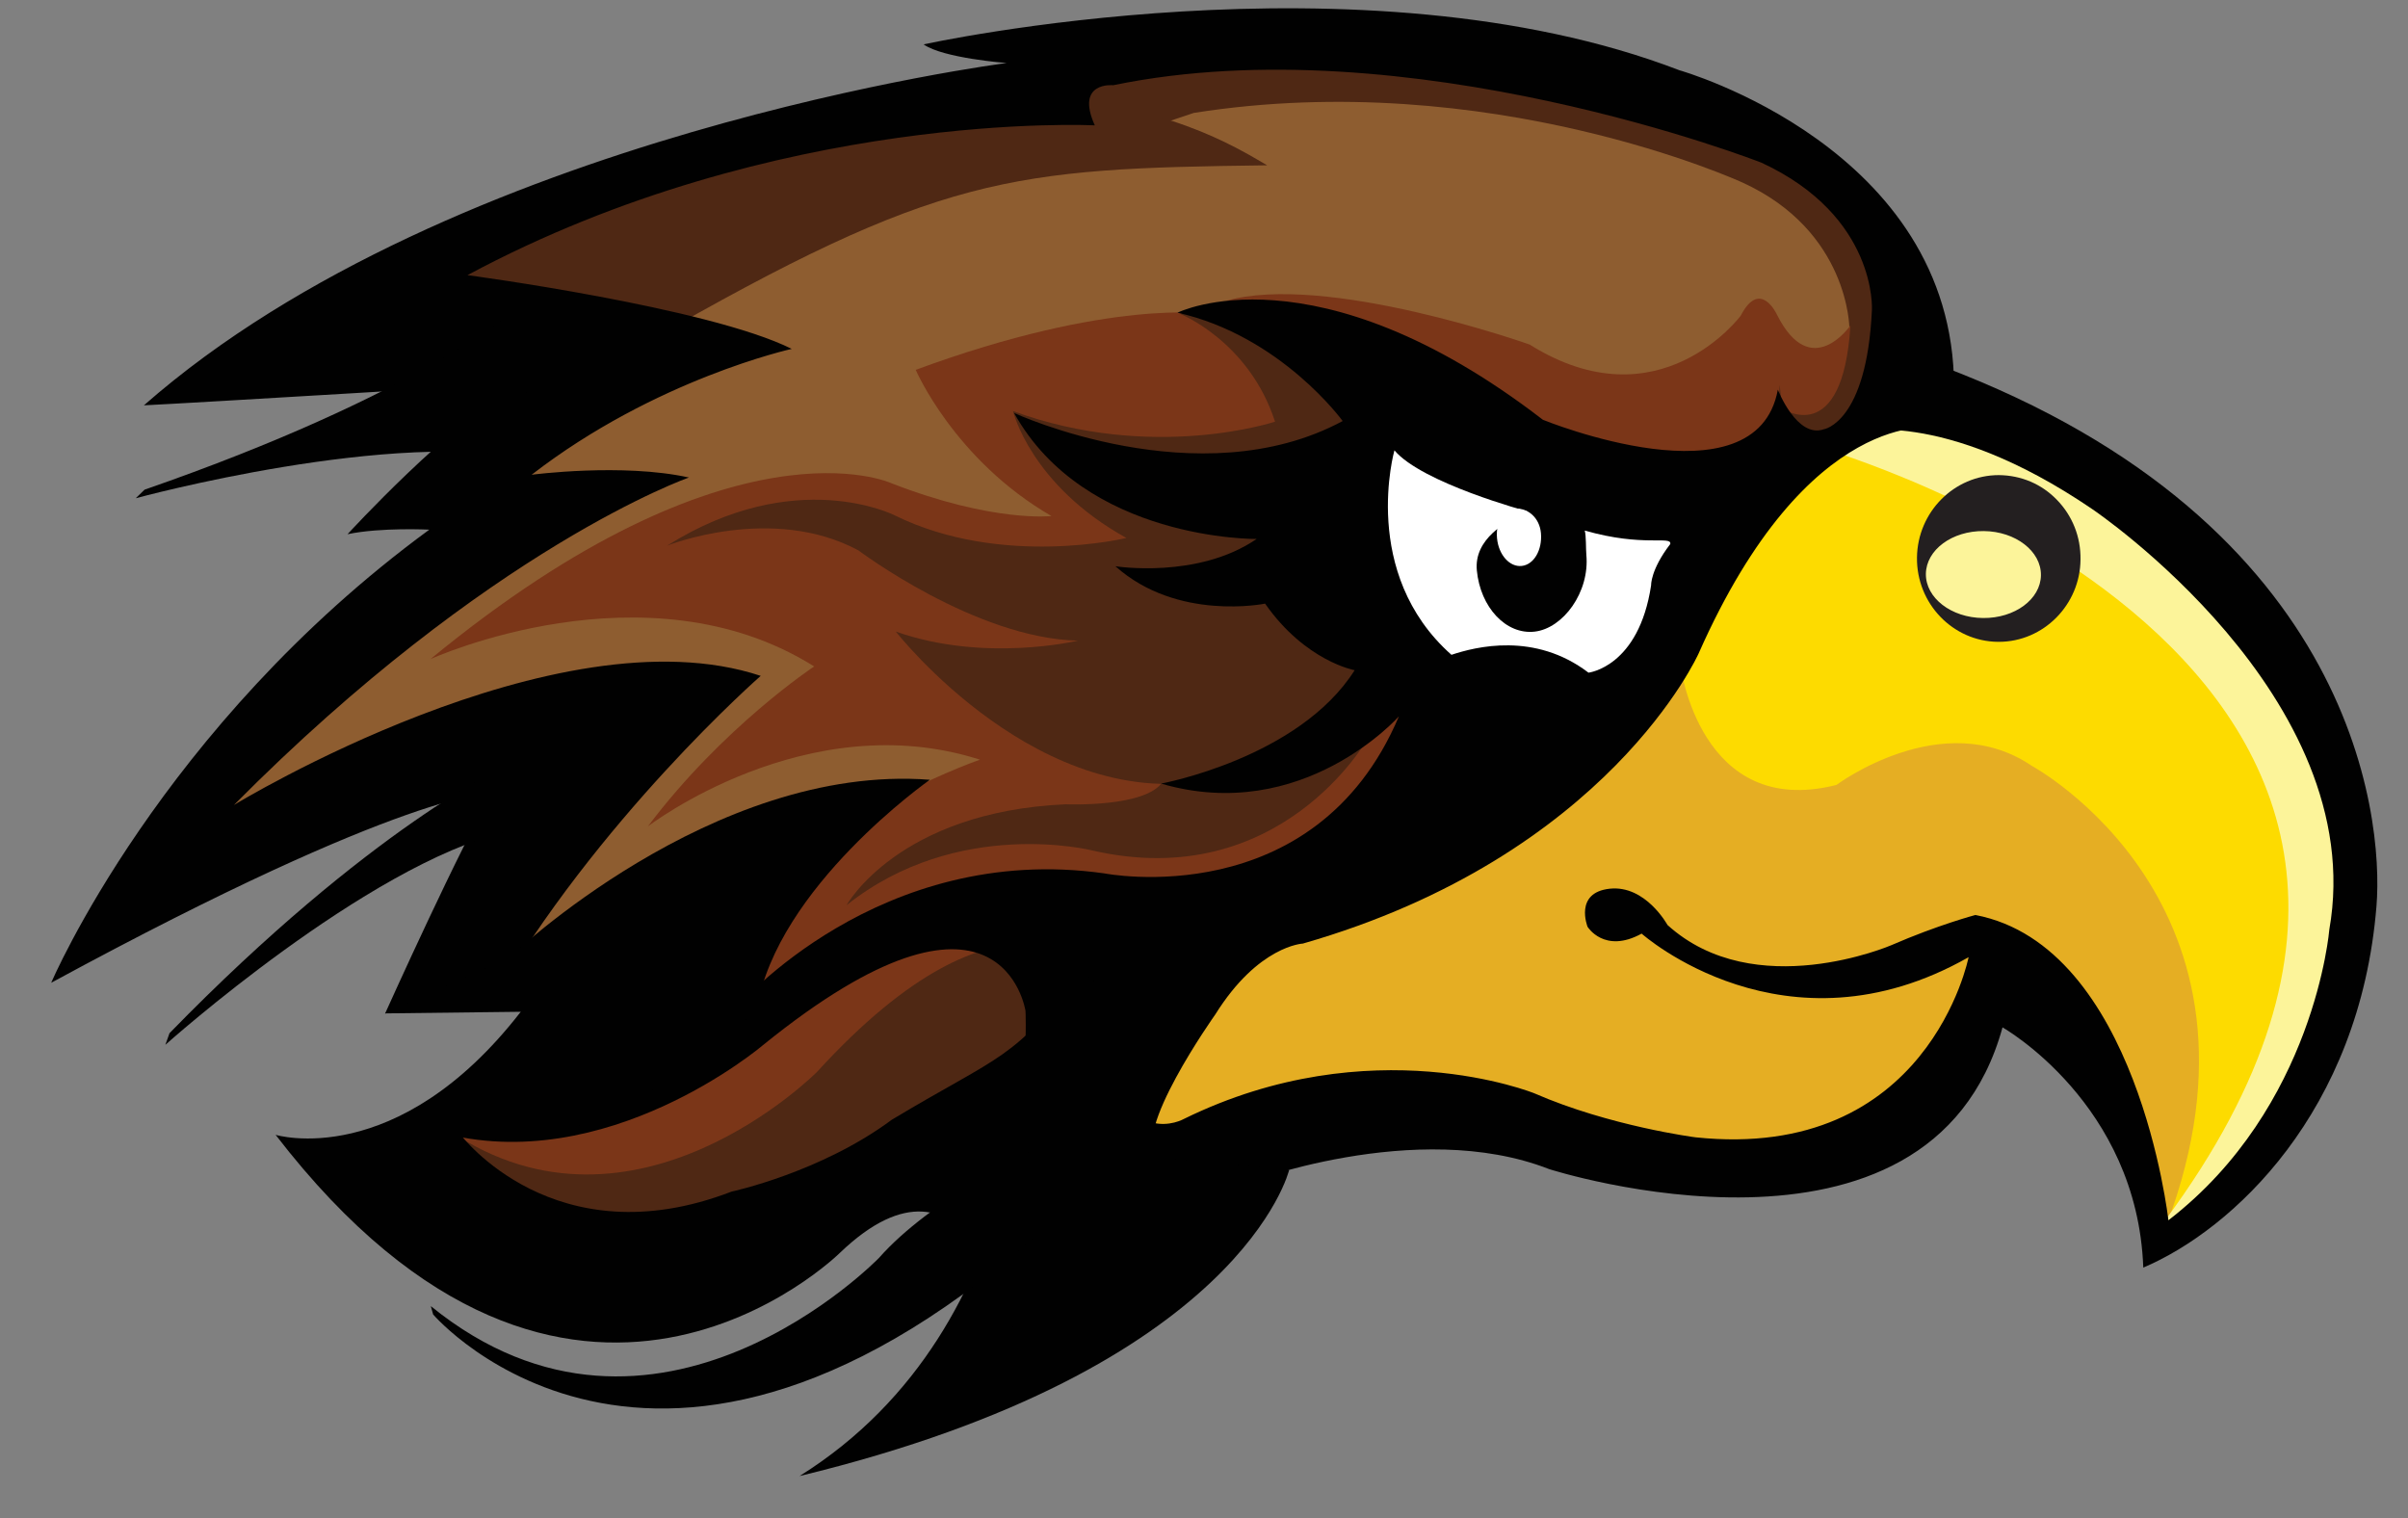
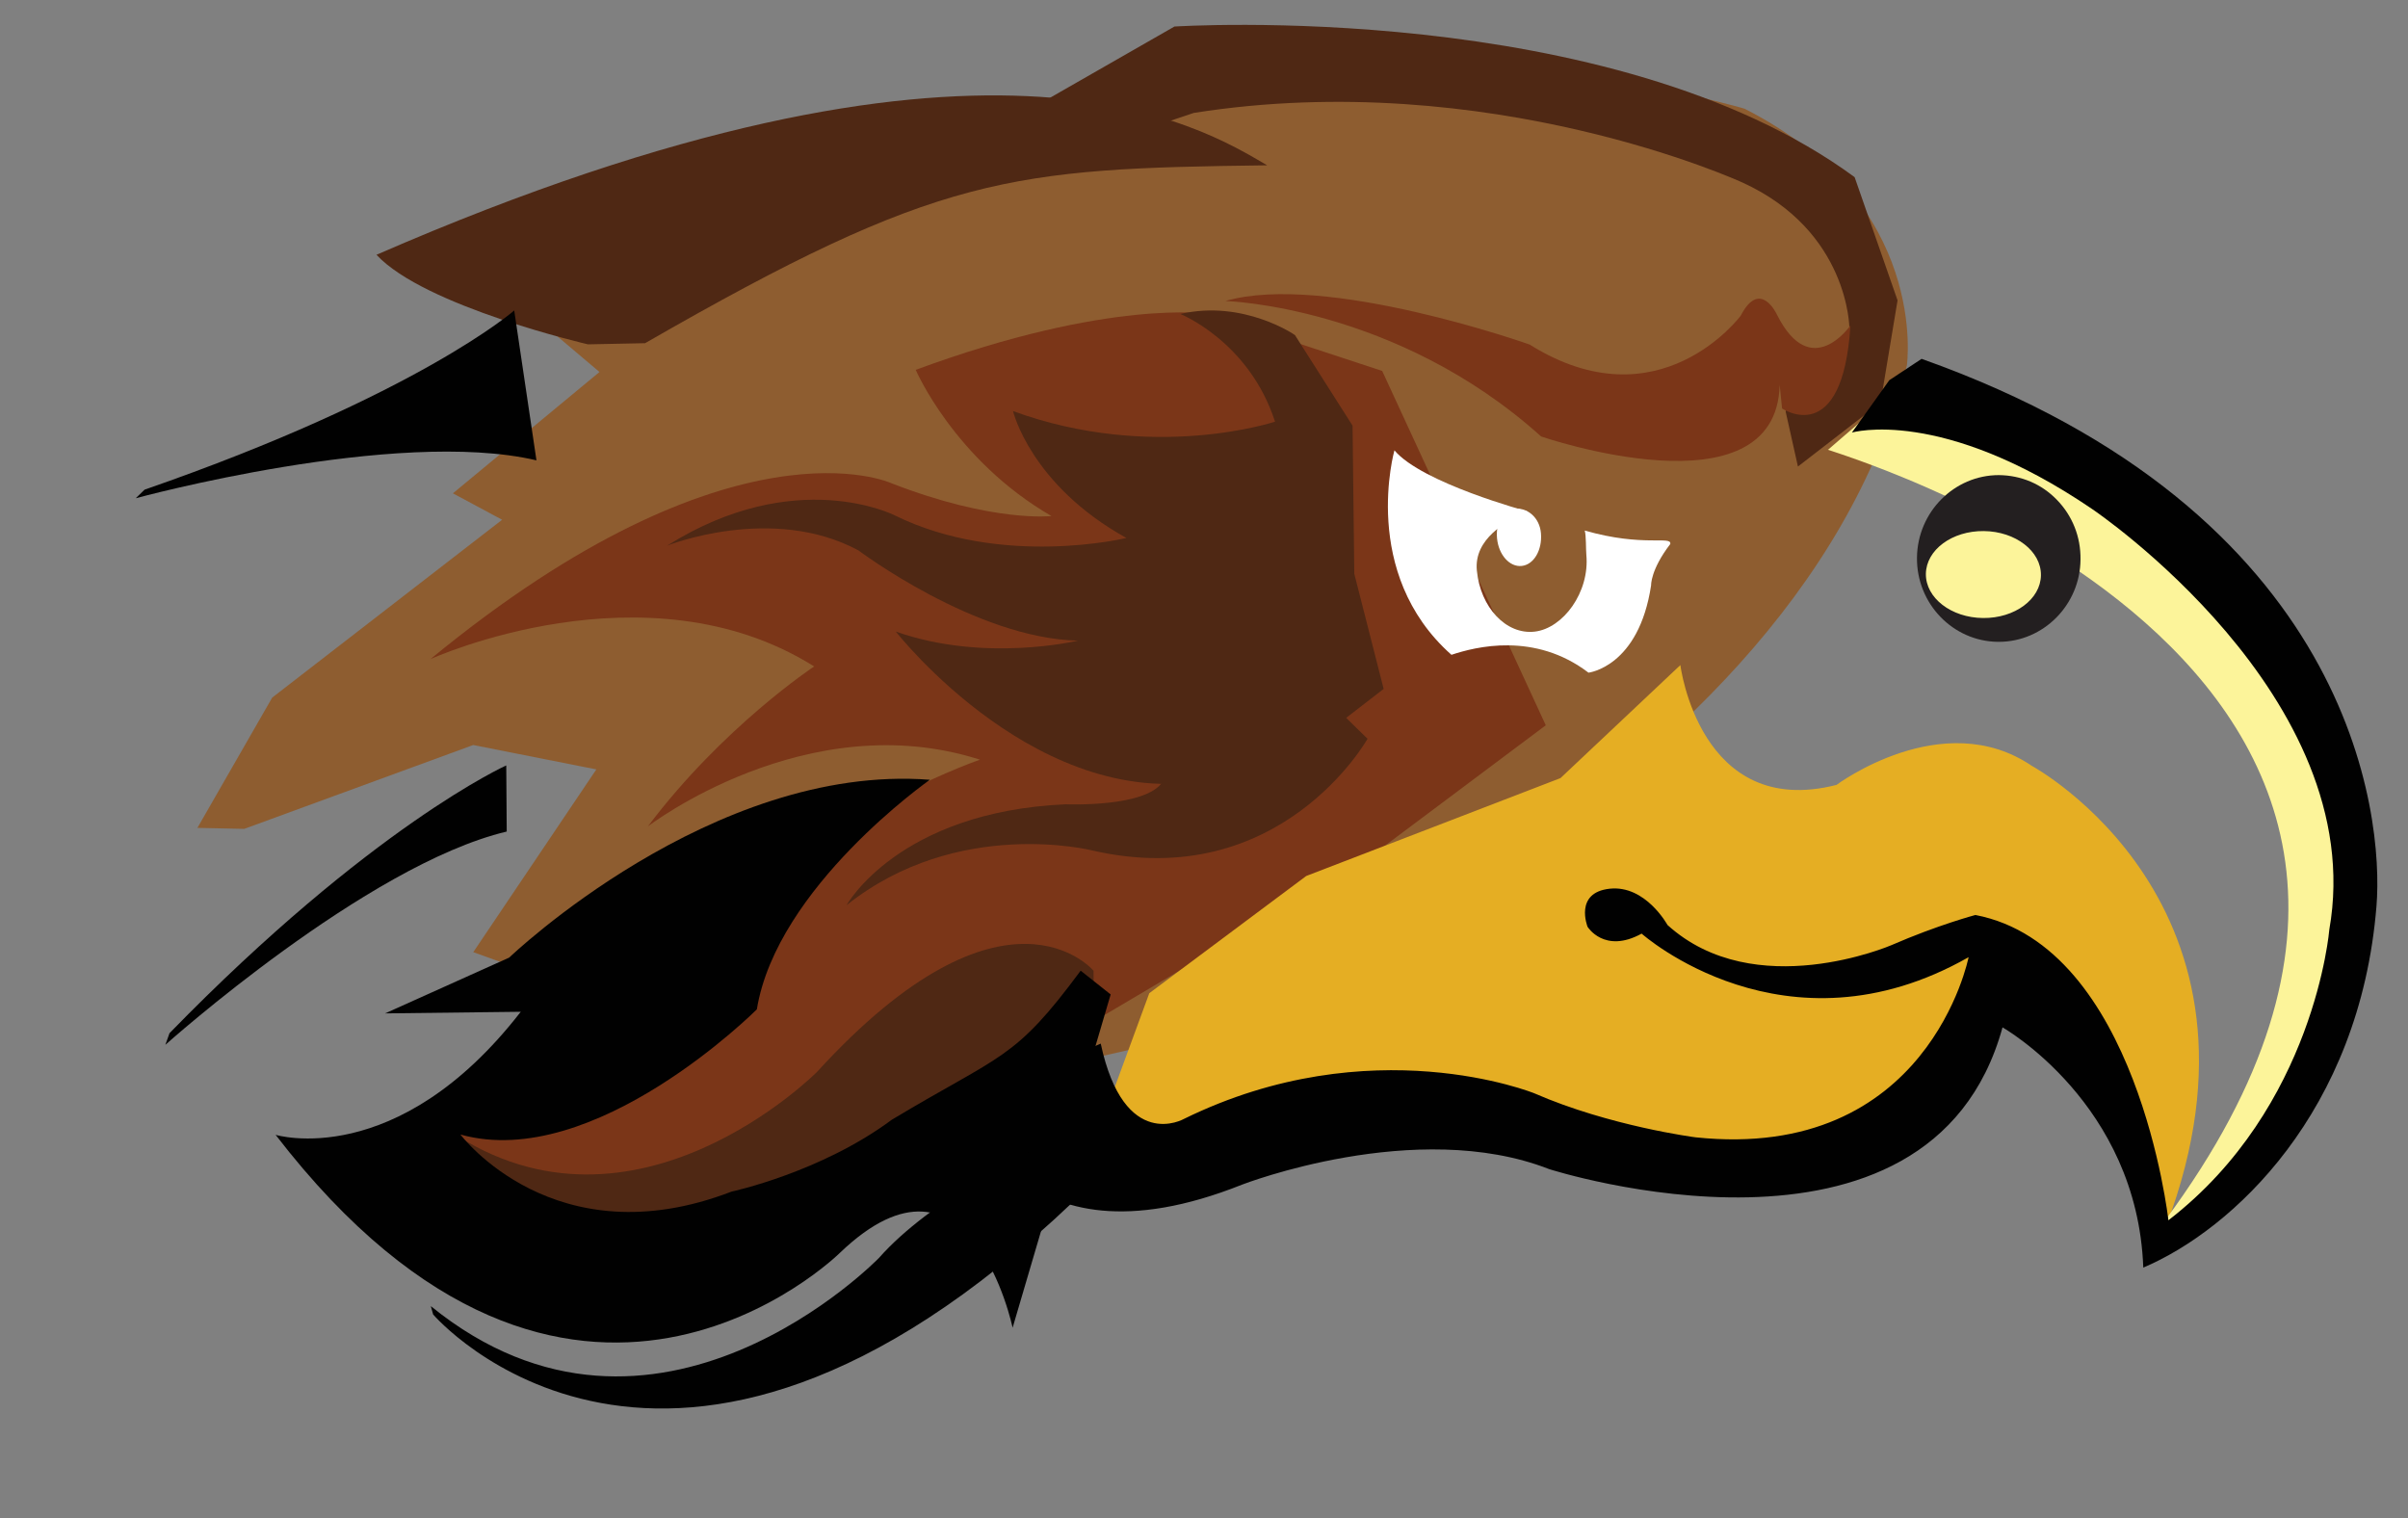
<svg xmlns="http://www.w3.org/2000/svg" version="1.1" x="0px" y="0px" width="46px" height="29px" viewBox="-0.978 -0.158 46 29" enable-background="new -0.978 -0.158 46 29" xml:space="preserve">
  <rect x="-0.978" y="-0.158" width="46" height="29" fill="#808080" stroke="none" />
  <defs>
</defs>
  <path fill="#8E5D30" d="M35.449,6.822c0,0,0.447-3.109-3.105-4.905c0,0-6.327-1.845-12.151-0.607l-0.281,0.276  c0,0-7.034,1.783-10.542,4.428l1.104,0.934l-2.8,2.318l0.94,0.505l-4.392,3.397l-1.429,2.489l0.895,0.019l4.374-1.602l2.352,0.466  l-2.351,3.491l2.229,0.805l-3.554,2.813c0,0,2.119,6.2,9.83-0.839l4.37-0.99C20.938,19.819,33.246,15.516,35.449,6.822" />
  <path fill="#4F2814" d="M33.132,7.699l0.195-0.369c0,0,0.987,0.03,1.024-1.218c0,0-0.004-1.855-2.045-2.784  c0,0-4.824-2.221-10.479-1.329l-0.552,0.185l-2.464-0.32l2.646-1.515c0,0,8.335-0.546,12.994,2.877l0.82,2.354l-0.325,1.954  l-1.578,1.22L33.132,7.699z" />
-   <path fill="#4F2814" d="M33.084,6.744c0,0-0.314,2.526-1.98,2.635l1.07,0.429L33.116,8.7l0.191-1.245l-0.416-1.318L33.084,6.744z" />
  <path fill="#4F2814" d="M23.229,3c-4.901,0.062-6.268,0.168-11.884,3.398l-1.091,0.022c0,0-3.125-0.722-4.04-1.711  C17.896-0.378,21.994,2.284,23.229,3" />
  <path fill="#7B3618" d="M22.117,5.839c0,0-1.875-0.306-5.602,1.068c0,0,0.738,1.721,2.593,2.793c0,0-1.119,0.129-3.06-0.628  c0,0-3.016-1.398-8.803,3.361c0,0,4.117-1.878,7.33,0.14c0,0-1.739,1.147-3.177,3.056c0,0,3.036-2.336,6.344-1.275  c0,0-2.638,0.913-4.102,2.549l-2.452,1.167l-3.951,3.664c0,0,3.281,5.466,9.312-0.393l4.112-2.428l4.417-2.616l3.473-2.6  l-3.125-6.769L22.117,5.839z" />
  <path fill="#7B3618" d="M22.431,5.592c0,0,3.259,0.091,6.031,2.588c0,0,4.495,1.547,4.557-0.987l0.046,0.452  c0,0,1.158,0.786,1.306-1.587c0,0-0.752,1.096-1.404-0.206c0,0-0.319-0.697-0.691,0.019c0,0-1.557,2.104-4.033,0.553  C28.241,6.423,24.341,5.038,22.431,5.592" />
  <path fill="#4F2814" d="M21.57,5.84c0,0,1.312,0.523,1.809,2.057c0,0-2.328,0.776-5.005-0.202c0,0,0.332,1.409,2.166,2.424  c0,0-2.378,0.577-4.426-0.432c0,0-1.891-0.967-4.347,0.578c0,0,2.002-0.799,3.655,0.092c0,0,2.234,1.682,4.192,1.723  c0,0-1.776,0.428-3.479-0.173c0,0,2.778,3.557,6.125,2.807l1.458-0.371l1.736-1.341l-0.561-2.199l-0.033-2.83l-1.1-1.729  C23.763,6.243,22.775,5.561,21.57,5.84" />
  <path fill="#4F2814" d="M25.146,13.955c0,0-1.662,2.964-5.264,2.132c0,0-2.568-0.645-4.688,1.047c0,0,0.987-1.786,4.189-1.928  c0,0,1.545,0.067,1.853-0.437l0.476-0.992l2.52-0.717L25.146,13.955z" />
  <path fill="#4F2814" d="M19.912,18.386c0,0-1.68-2.01-5.281,1.931c0,0-3.487,3.519-7.019,1.129l-0.105,0.358l1.184,1.802  c0,0,3.909,1.979,8.371-2.793l2.866-0.287L19.912,18.386z" />
-   <path fill="#FDDB00" d="M30.783,11.882c0,0,2.842-4.158,4.783-4.136c0,0,6.174,1.486,8.229,6.676c0,0,2.579,4.508-3.773,9.313  c0,0,0.109-3.702-2.985-4.534c0,0-2.212,5.636-10.136,1.853l-5.725,1.307l-1.24-1.081l1.312-3.086l2.586-1.315  C23.834,16.878,28.53,16.096,30.783,11.882" />
  <path fill="#E5AE23" d="M31.122,12.547c0,0,0.368,2.955,2.983,2.289c0,0,2.028-1.517,3.729-0.365c0,0,4.886,2.641,2.574,8.777  l-0.365-1.419l-2.363-2.752l-0.643,0.124l-0.564,1.206c0,0-2.934,3.425-9.165,0.957l-2.189-0.209l-2.832,0.813l-2.378-0.248  l1.068-2.905l2.998-2.239l4.857-1.87L31.122,12.547z" />
  <path fill="#FCF49A" d="M33.945,8.432c-0.412-0.083,14.405,3.971,6.432,14.729l-0.151,0.414c0,0,5.389-3.405,3.344-9.717  c0,0-3.064-5.626-8.321-6.554L33.945,8.432z" />
  <path fill="#010101" d="M34.399,8.105c0,0,1.708-0.502,4.592,1.463c0,0,5.312,3.574,4.528,8.031c0,0-0.275,3.397-3.074,5.554  c0,0-0.584-5.238-3.687-5.832c0,0-0.719,0.191-1.606,0.577c0,0-2.609,1.125-4.276-0.386c0,0-0.419-0.767-1.104-0.693  c-0.685,0.074-0.423,0.727-0.423,0.727s0.319,0.523,1.033,0.131c0,0,2.742,2.443,6.246,0.45c0,0-0.766,3.911-5.218,3.441  c0,0-1.635-0.211-3.079-0.841c0,0-3.118-1.265-6.693,0.49c0,0-1.14,0.65-1.589-1.439l-2.55,1.118c0,0,0.847,3.334,5.253,1.575  c0,0,3.322-1.289,5.862-0.296c0,0,7.275,2.34,8.662-2.707c0,0,2.575,1.452,2.689,4.589c1.697-0.72,4.137-2.964,4.455-6.909  c0.14-1.743-0.459-7.528-8.69-10.451l-0.617,0.408L34.399,8.105z" />
-   <path fill="#010101" d="M1.771,7.585C2.69,7.542,8.97,7.161,8.97,7.161c-1.339,0.733-3.309,2.886-3.309,2.886  c0.634-0.134,1.562-0.087,1.562-0.087C2.081,13.729,0,18.616,0,18.616c6.854-3.72,8.432-3.625,8.432-3.625  c-0.543,0.857-2.053,4.211-2.053,4.211c0.594-0.068,2.016-0.17,2.016-0.17c2.023-3.534,5.159-6.279,5.159-6.279  c-3.906-1.296-10.063,2.467-10.063,2.467c4.893-4.934,8.692-6.256,8.692-6.256c-1.271-0.281-3.005-0.053-3.005-0.053  c2.367-1.831,4.969-2.404,4.969-2.404C12.55,5.71,7.952,5.098,7.952,5.098c5.92-3.176,11.984-2.861,11.984-2.861  c-0.379-0.844,0.352-0.767,0.352-0.767c5.638-1.165,12.384,1.48,12.384,1.48c2.219,1.029,2.109,2.815,2.109,2.815  c-0.099,2.153-0.918,2.277-0.918,2.277c-0.514,0.182-0.879-0.756-0.879-0.756c-0.411,2.242-4.488,0.575-4.488,0.575  c-4.353-3.355-6.981-2.046-6.981-2.046c1.98,0.446,3.156,2.07,3.156,2.07c-2.746,1.477-6.277-0.154-6.277-0.154  c1.359,2.445,4.633,2.407,4.633,2.407c-1.128,0.771-2.697,0.521-2.697,0.521c1.184,1.059,2.859,0.714,2.859,0.714  c0.772,1.104,1.711,1.272,1.711,1.272c-1.065,1.682-3.698,2.166-3.698,2.166c2.706,0.791,4.543-1.284,4.543-1.284  c-1.607,3.793-5.628,2.999-5.628,2.999c-4.305-0.608-7.01,2.545-7.01,2.545c-1.72,1.848-5.708,2.396-5.708,2.396  c3.199,0.889,6.192-1.655,6.192-1.655c4.57-3.704,5.021-0.659,5.021-0.659s0.334,5.98-4.316,8.886  c8.457-2.046,9.354-5.852,9.354-5.852l-2.505-0.231c-0.547-0.427,1.093-2.735,1.093-2.735c0.822-1.317,1.673-1.354,1.673-1.354  c5.844-1.678,7.561-5.545,7.561-5.545c2.096-4.735,4.514-4.309,4.514-4.309L36.35,7.24c0-4.58-5.246-6.056-5.246-6.056  C25.027-1.152,16.666,0.69,16.666,0.69c0.371,0.264,1.585,0.356,1.585,0.356S7.682,2.393,1.771,7.585" />
  <path fill="#010101" d="M8.749,18.135c0,0,3.876-3.717,8.037-3.397c0,0-2.924,2.047-3.306,4.386c0,0-3.103,3.106-5.662,2.391  c0,0,1.793,2.395,5.18,1.09c0,0,1.707-0.366,3.062-1.374c2.115-1.268,2.334-1.127,3.606-2.846l0.573,0.454l-1.873,6.367  c0,0-0.798-3.828-3.298-1.432c0,0-5.132,5.083-10.781-2.253c0,0,2.314,0.703,4.683-2.351l-2.591,0.031L8.749,18.135z" />
  <path fill="#010101" d="M18.727,21.826c0,0-1.932,0.93-2.913,2.045c0,0-4.271,4.41-8.562,0.922l0.044,0.159  c0,0,4.467,5.222,12.21-2.137L18.727,21.826z" />
  <path fill="#010101" d="M8.693,14.464c0,0-2.572,1.154-6.433,5.115l-0.079,0.222c0,0,3.839-3.436,6.521-4.074L8.693,14.464z" />
  <path fill="#010101" d="M8.845,5.773c0,0-1.834,1.61-7.061,3.423L1.615,9.36c0,0,4.971-1.354,7.655-0.724L8.845,5.773z" />
  <path fill="#FFFFFF" d="M29.295,9.977c0.029,0.097,0.021,0.358,0.031,0.466c0.066,0.709-0.442,1.402-0.987,1.465  s-1.038-0.462-1.105-1.17C27.178,10.14,27.784,9.8,28.196,9.61c0,0-2.012-0.541-2.536-1.165c0,0-0.669,2.346,1.089,3.906  c0.459-0.153,1.59-0.443,2.618,0.341c0,0,0.961-0.107,1.196-1.669c0,0-0.012-0.296,0.366-0.788  C30.96,10.069,30.419,10.3,29.295,9.977" />
  <path fill="#FFFFFF" d="M28.459,10.031c0.026,0.317-0.134,0.596-0.366,0.622c-0.23,0.026-0.442-0.209-0.473-0.526  c-0.029-0.317,0.116-0.548,0.348-0.567C28.201,9.541,28.434,9.727,28.459,10.031" />
  <path fill="#231F20" d="M37.605,9.41c-0.256-0.069-0.518-0.056-0.759,0.024c0.128-0.011,0.259-0.002,0.389,0.033  c0.588,0.159,0.911,0.769,0.724,1.361c-0.188,0.593-0.819,0.943-1.407,0.784c-0.206-0.056-0.379-0.167-0.509-0.313  c0.151,0.292,0.419,0.521,0.766,0.613c0.687,0.186,1.422-0.223,1.642-0.915C38.671,10.307,38.292,9.596,37.605,9.41" />
  <path fill="#231F20" d="M37.27,9.365c-0.145,0-0.288,0.024-0.423,0.069c0.034-0.003,0.069-0.005,0.104-0.005  c0.095,0,0.189,0.013,0.285,0.038c0.588,0.159,0.911,0.769,0.724,1.361c-0.158,0.496-0.624,0.823-1.118,0.823  c-0.096,0-0.193-0.013-0.289-0.039c-0.206-0.056-0.379-0.167-0.509-0.313c0.151,0.292,0.42,0.52,0.766,0.613  c0.112,0.03,0.226,0.045,0.338,0.045c0.575,0,1.12-0.381,1.304-0.96c0.221-0.69-0.158-1.401-0.845-1.588  C37.494,9.38,37.381,9.365,37.27,9.365" />
  <path fill="#231F20" d="M38.061,10.519c-0.004,0.489-0.393,0.883-0.865,0.877c-0.473-0.005-0.851-0.405-0.846-0.896  c0.005-0.489,0.393-0.882,0.865-0.877C37.688,9.629,38.067,10.03,38.061,10.519" />
  <path fill="#231F20" d="M37.204,12.103h-0.017c-0.861-0.01-1.555-0.732-1.545-1.609c0.01-0.87,0.711-1.576,1.563-1.576  c0.43,0.004,0.817,0.171,1.107,0.469c0.299,0.306,0.46,0.71,0.454,1.142C38.76,11.395,38.059,12.103,37.204,12.103z M37.208,10.331  c-0.082,0-0.15,0.081-0.151,0.178c-0.001,0.099,0.065,0.18,0.146,0.181l0.001,0.707v-0.707c0.081,0,0.148-0.081,0.15-0.177  c0.001-0.073-0.033-0.118-0.053-0.139C37.274,10.346,37.242,10.332,37.208,10.331z" />
  <path fill="#FCF49A" d="M38.01,10.83c-0.005,0.459-0.501,0.825-1.107,0.818c-0.607-0.006-1.096-0.384-1.091-0.843  c0.006-0.459,0.501-0.825,1.108-0.818C37.526,9.994,38.015,10.371,38.01,10.83" />
</svg>